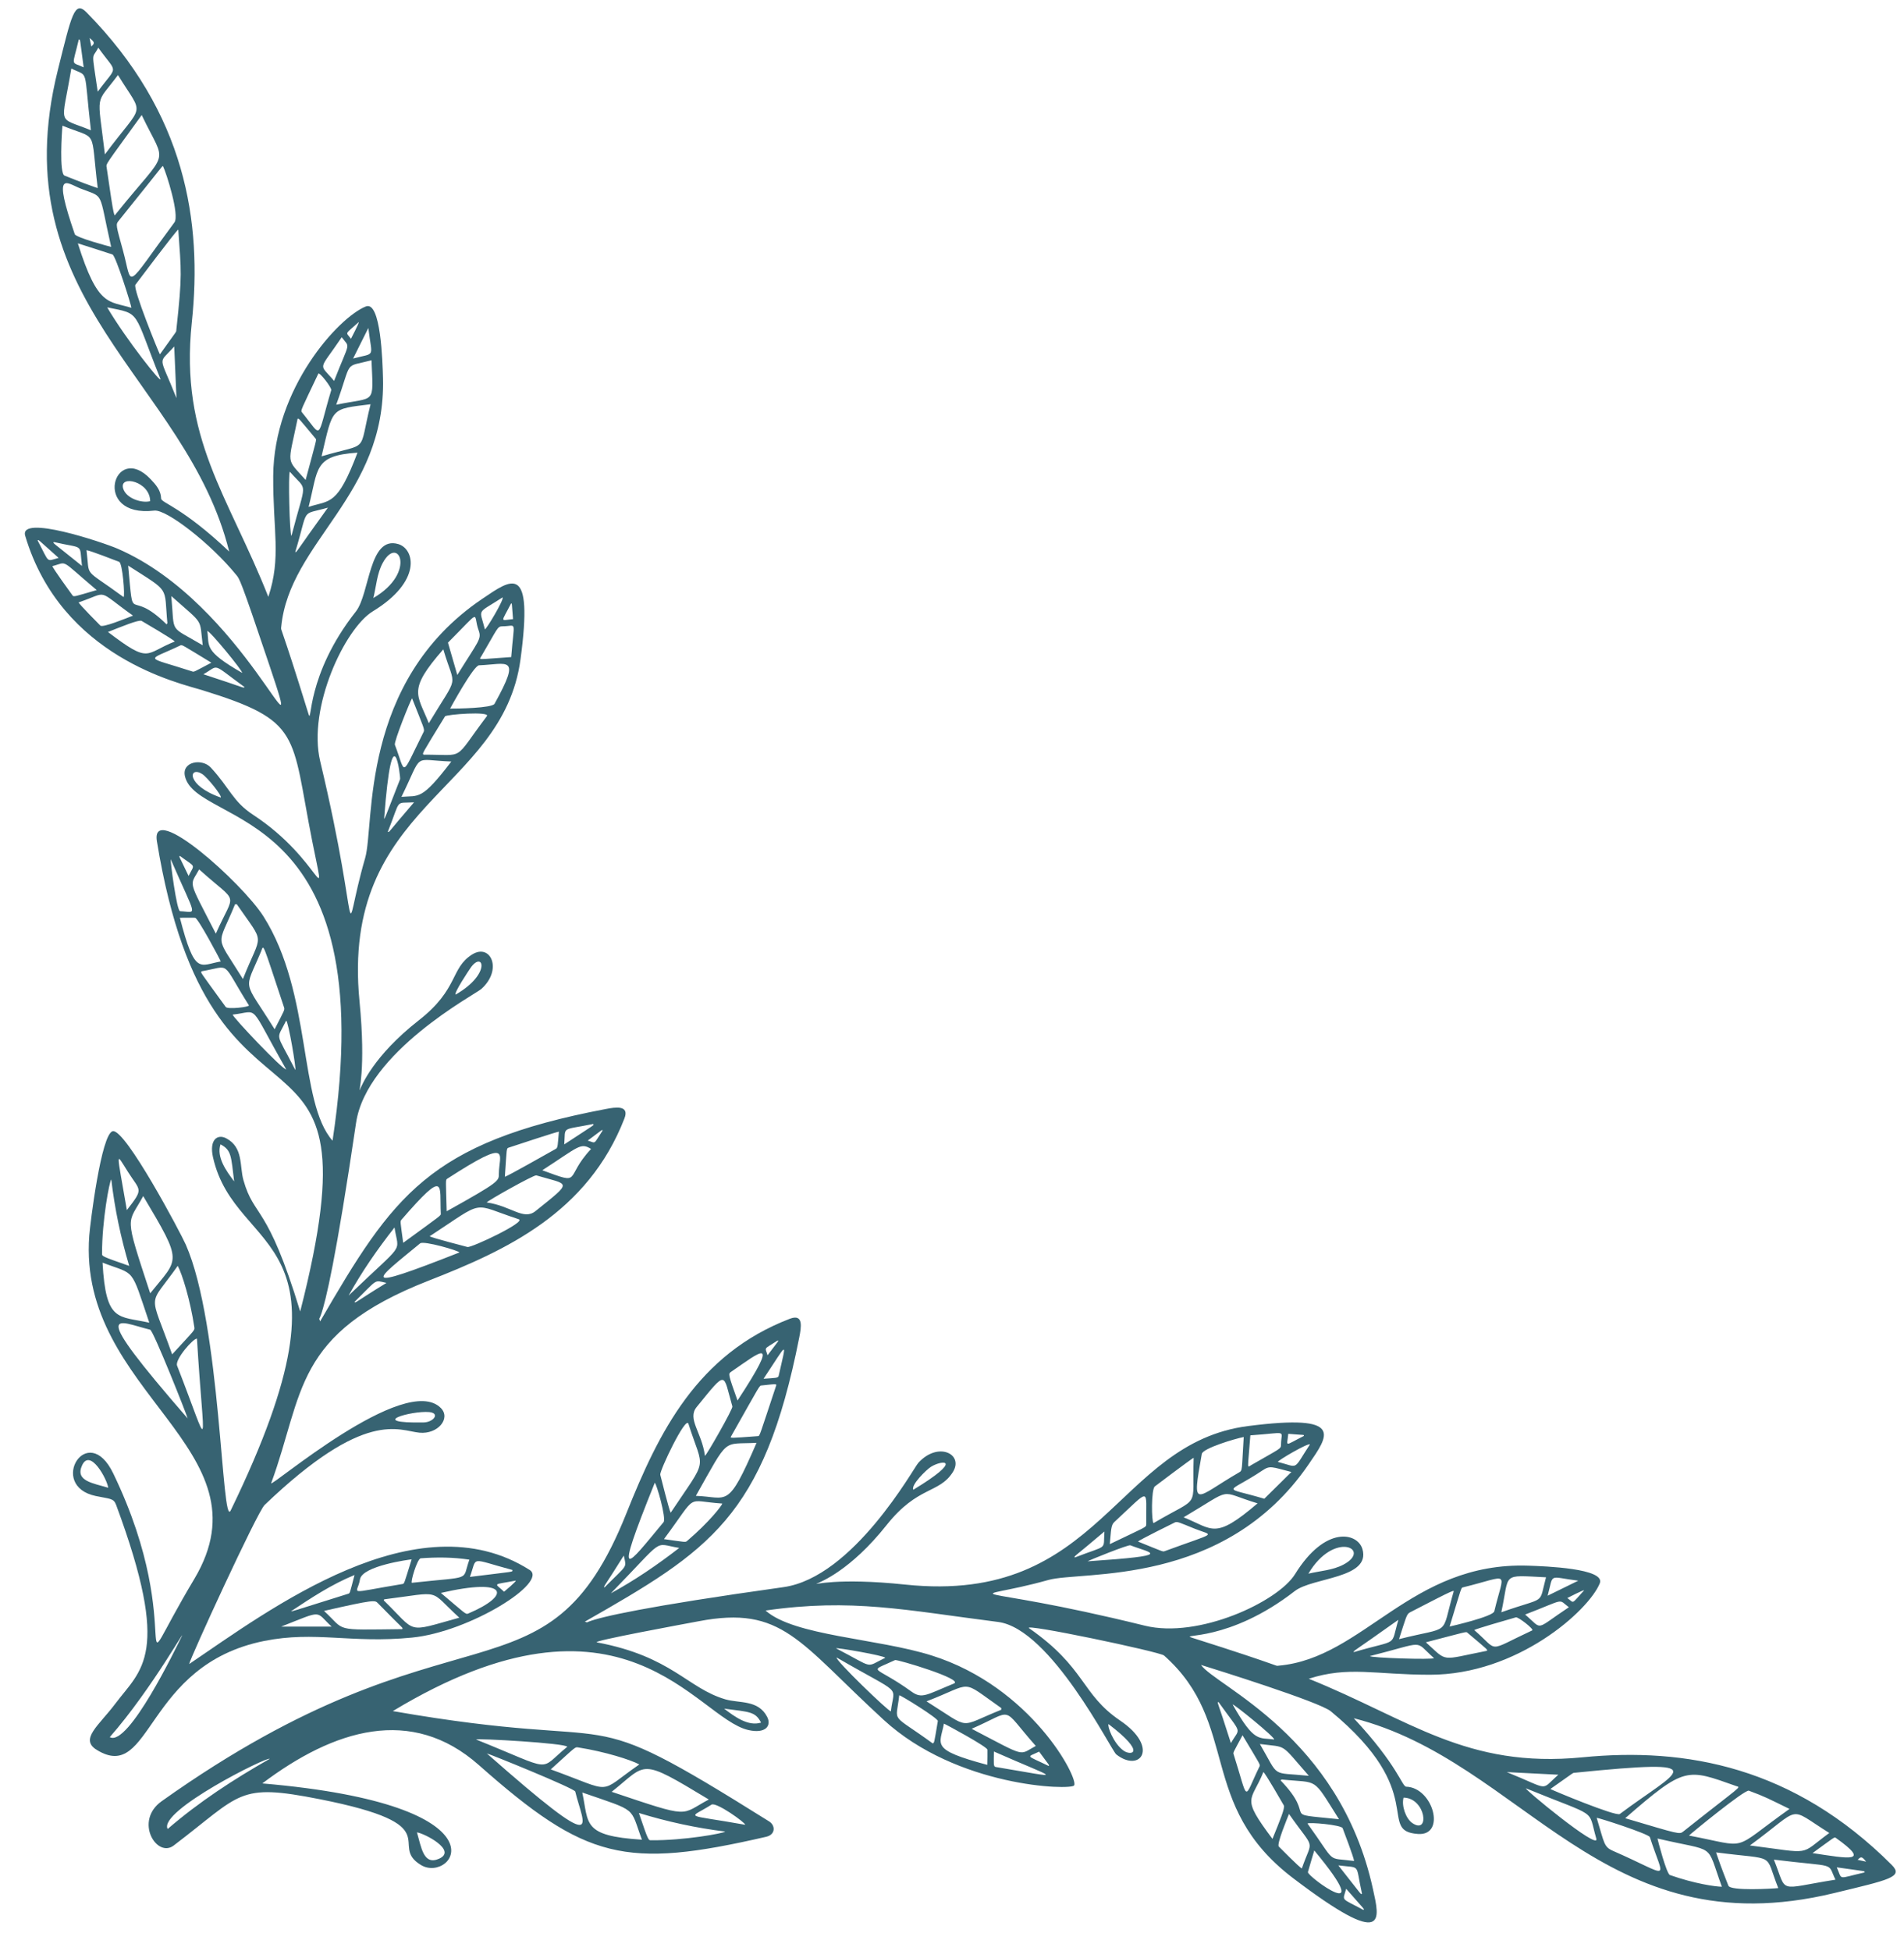
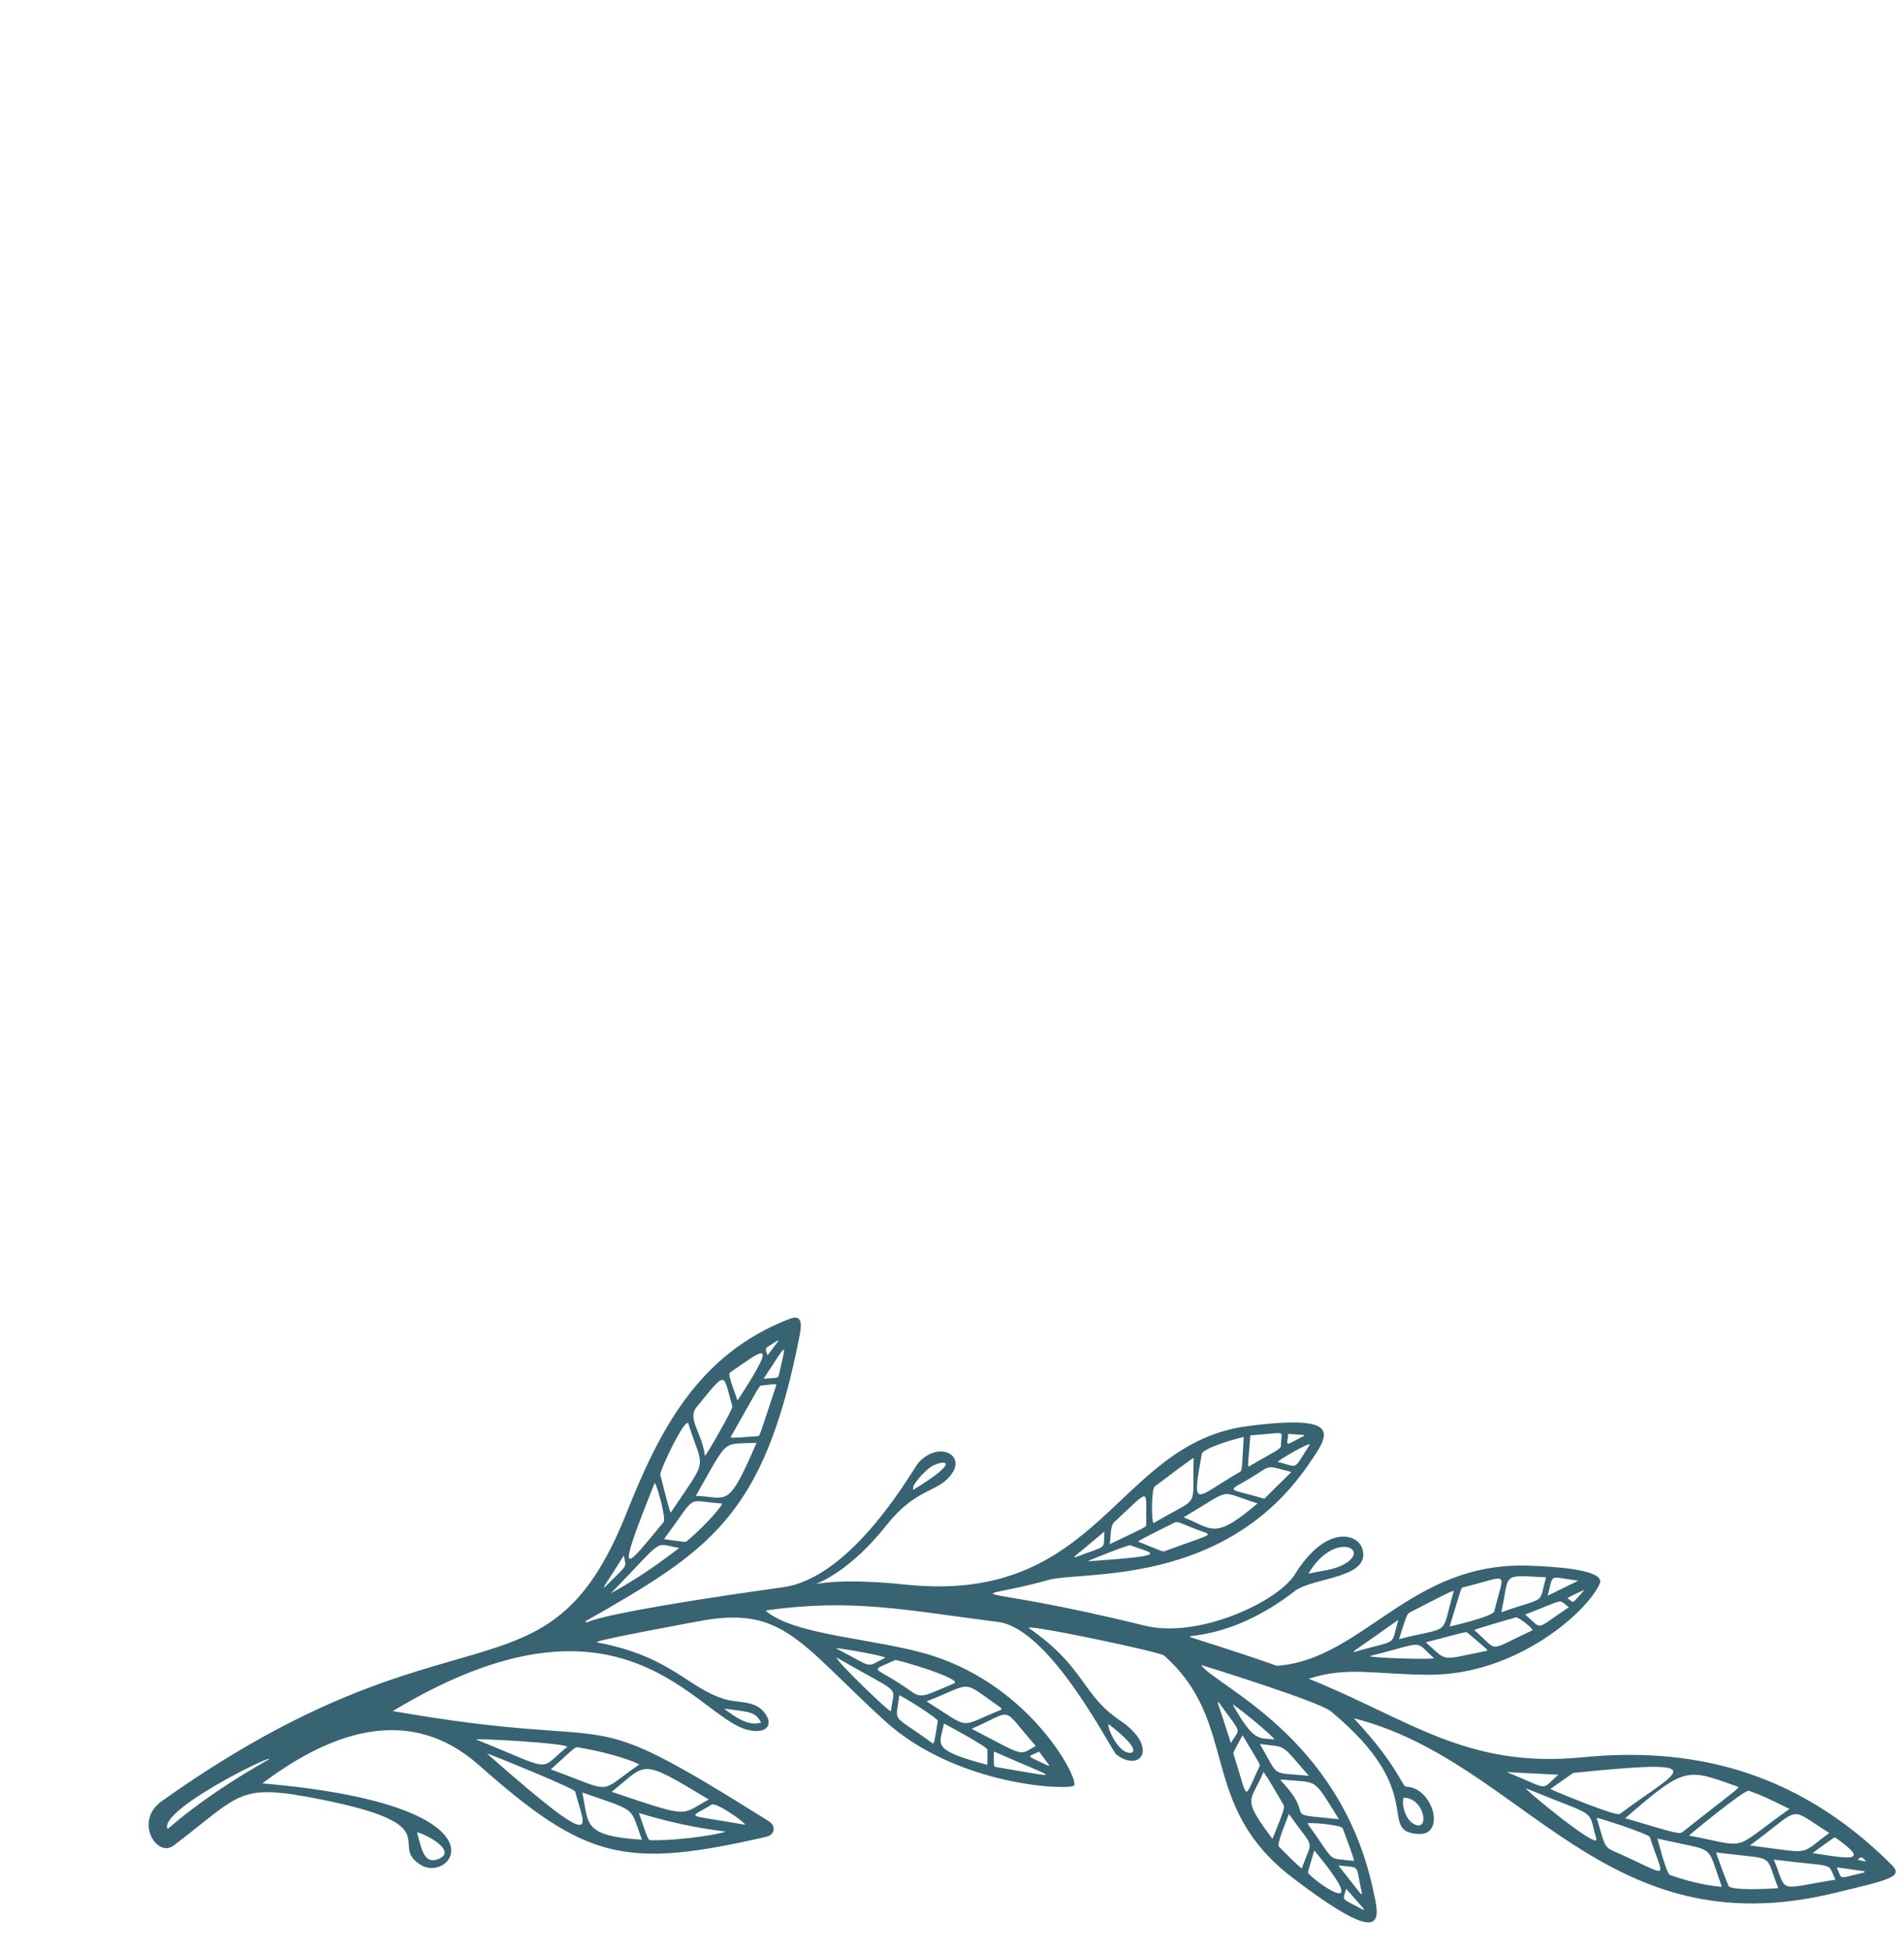
<svg xmlns="http://www.w3.org/2000/svg" fill="#376372" height="729.7" preserveAspectRatio="xMidYMid meet" version="1" viewBox="140.7 138.9 712.4 729.7" width="712.4" zoomAndPan="magnify">
  <g>
    <g id="change1_1">
-       <path d="M321.16,362.888c-46.21,31.22-40.215,84.441-43.833,96.968 c-9.369,32.443-0.734,31.22-16.826-36.219c-4.77-19.984,9.223-49.693,19.691-56.064 c18.428-11.214,15.702-23.308,9.554-25.146c-11.095-3.306-10.619,18.509-15.899,25.219 c-18.855,23.925-16.326,42.855-17.703,38.372c-10.781-34.896-10.386-30.907-10.225-32.593 c3.046-31.956,39.222-49,38.079-93.089c-0.16-6.104-0.799-29.033-6.405-26.809 c-10.278,4.099-34.462,30.677-34.665,63.372c-0.126,20.55,3.078,30.428-1.83,45.256 c-14.973-37.965-33.229-59.15-28.632-102.64c3.969-37.556-2.219-78.245-39.396-115.991 c-4.522-4.589-5.57,0.953-10.698,21.469c-21.718,86.913,48.109,115.802,64.082,180.214 c-17.53-16.614-25.429-18.225-25.467-19.812c-0.073-3.084-1.988-5.198-3.899-7.222 c-13.697-14.526-22.411,14.538,1.345,11.721c4.578-0.541,21.253,12.472,30.572,23.951 c1.311,1.613,1.334,0.654,12.491,33.89c14.888,44.329-9.195-23.154-56.935-43.655 c-5.335-2.287-36.856-12.919-34.426-4.747c13.502,45.439,57.819,55.133,66.109,57.688 c37.554,11.587,33.301,16.207,41.239,56.324c5.663,28.602,3.687,7.202-22.064-9.658 c-7.675-5.025-8.661-9.913-15.849-17.681c-3.299-3.556-10.935-2.244-9.674,3.242 c4.454,19.346,74.517,9.088,55.23,136.339c-12.829-14.602-7.527-54.914-25.825-83.872 c-7.925-12.537-42.382-43.426-39.892-28.128c20.523,125.777,85.049,52.905,53.615,175.884 c-12.42-40.865-17.178-34.765-21.241-49.147c-1.48-5.249,0.017-12.223-6.419-15.623 c-3.319-1.753-6.427,0.536-4.979,7.025c8.488,38.037,57.868,26.707,6.628,132.183 c-3.415,7.072-3.584-69.464-16.79-99.438c-1.936-4.397-22.583-43.304-27.311-42.448 c-4.334,0.8-8.481,34.647-8.812,39.038c-4.455,59.066,68.32,79.759,39.297,128.463 c-27.477,46.02-1.178,20.955-30.31-39.455c-9.669-20.086-24.666,4.59-6.613,8.406 c5.284,1.134,6.716,0.757,7.662,3.298c20.897,56.365,9.416,61.456-0.304,74.417 c-6.081,8.107-13.476,13.253-6.929,17.263c20.696,12.746,17.827-31.758,62.675-40.752 c19.109-3.824,32.375,0.998,55.269-1.252c21.589-2.132,51.239-20.751,44.019-25.314 c-42.198-26.785-97.416,14.945-127.374,35.198c0.1-1.642,25.441-56.84,28.215-59.492 c37.743-36.147,50.163-27.779,57.956-27.034c6.88,0.641,11.815-5.359,7.992-9.224 c-13.353-13.54-64.344,30.385-63.484,28.083c12.343-33.585,8.063-55.868,59.021-75.78 c28.979-11.33,59.432-25.342,73.142-60.609c1.978-5.081-3.325-4.254-7.014-3.541 c-66.285,12.604-79.542,32.409-106.852,79.44c-2.269-8.294-1.405,26.536,13.452-74.225 c3.915-26.573,44.61-48.109,46.838-50.094c8.144-7.245,3.531-17.226-3.355-12.957 c-8.247,5.121-4.957,12.881-19.964,24.616c-34.435,26.923-17.154,45.002-22.231-7.194 c-7.149-73.571,53.489-77.887,60.248-127.797C340.378,349.087,332.114,355.491,321.16,362.888z M283.876,349.515c5.793-10.825,12.967,3.512-3.478,13.074 C281.508,358.039,281.73,353.523,283.876,349.515z M256.162,328.496 c3.683-14.204,1.727-19.199,18.296-20.275C266.899,328.197,264.229,325.942,256.162,328.496z M261.016,309.591c4.37-18.505,3.219-17.582,18.335-19.479 C274.627,309.093,279.304,304.166,261.016,309.591z M266.497,290.293 c6.23-17.151,2.489-13.836,13.201-16.627C280.399,290.697,281.411,287.168,266.497,290.293z M274.934,259.362c0.207,0.287-2.765,5.954-2.924,6.27 C270.022,262.905,269.537,264.275,274.934,259.362z M278.52,261.584 c1.347,11.473,2.954,9.133-5.7,11.423C274.889,268.862,276.806,265.017,278.52,261.584z M268.557,265.04c3.143,4.274,3.205,0.902-2.853,16.345 C259.911,274.467,259.756,278.109,268.557,265.04z M259.796,278.69 c0.386-0.83,5.096,5.272,4.837,6.146c-5.62,18.853-3.029,18.006-10.907,8.355 C253.095,292.418,253.213,292.565,259.796,278.69z M252.052,295.536 c0.577-0.023-0.172-0.88,6.74,7.437c0.4,0.479,0.372,0.096-3.738,15.459 C247.584,310.031,248.404,313.335,252.052,295.536z M249.165,315.371 c6.796,7.775,6.157,2.52,0.589,23.962C249.057,339.219,248.473,315.546,249.165,315.371z M263.39,328.789c-12.432,17.197-11.642,16.761-12.22,16.598 C256.373,328.248,252.872,331.777,263.39,328.789z M206.725,287.818 c-6.605-16.74-7.022-12.353-0.837-19.311C206.175,275.183,206.471,282.005,206.725,287.818z M206.671,262.373c-0.087,0.812,0.682-0.453-6.145,9.083 c-0.46-0.767-10.222-24.633-9.156-26.048c0.42-0.558,15.056-20.026,16.034-20.652 C208.487,240.751,208.986,241.016,206.671,262.373z M205.964,222.09 c-19.119,25.738-15.437,24.375-19.262,10.492c-2.611-9.483-2.726-9.703-1.663-11.022 c17.963-22.293,15.936-20.133,16.638-20.551C202.976,203.651,207.951,219.415,205.964,222.09 z M183.992,219.022c-0.547,0.697-0.516,2.568-3.38-17.427 c-0.229-1.596-0.854-0.322,13.111-19.66C203.128,201.704,204.423,193.549,183.992,219.022z M179.953,196.651c-2.85-23.962-3.746-18.047,4.885-29.684 C194.752,183.152,194.845,176.574,179.953,196.651z M174.216,153.114 c1.939,1.579,2.01,1.928,0.654,3.168C174.65,155.228,174.447,154.241,174.216,153.114z M177.467,156.722c7.332,10.238,7.415,6.126-0.2,16.474 C174.923,156.954,175.064,161.43,177.467,156.722z M170.179,153.678 c0.611,0.047,0.272-1.07,1.827,10.408C167.093,161.814,167.729,164.12,170.179,153.678z M167.388,164.536c6.735,3.349,4.522-1.054,7.327,23.093 C161.763,182.317,163.716,186.679,167.388,164.536z M164.079,185.916 c13.63,5.535,10.352,0.414,13.204,23.499c0.581-0.2,0.52,0.383-12.44-4.832 C162.819,203.766,163.833,188.177,164.079,185.916z M168.674,226.487 c-8.4-24.42-3.222-19.222,2.095-17.094c9.213,3.659,6.627,0.276,11.524,21.853 C181.714,231.129,169.121,227.789,168.674,226.487z M200.67,280.505 c1.177,3.005-12.907-14.794-19.863-26.634C193.66,256.468,190.314,254.681,200.67,280.505z M189.853,254.04c-8.505-2.653-12.526-0.222-20.032-24.12 c4.59,1.466,8.793,2.797,12.976,4.178C183.995,234.499,189.935,253.37,189.853,254.04z M196.884,326.365c-3.119,0.828-9.009-0.997-10.114-4.77 C185.258,316.369,196.853,318.94,196.884,326.365z M216.552,380.27 c-12.861-7.639-10.413-3.806-11.756-18.408C217.262,372.957,215.261,369.806,216.552,380.27z M188.644,350.467c16.079,10.318,13.339,7.375,14.687,21.532 c-0.101,0.147-0.203,0.299-0.304,0.446C188.371,358.046,190.89,374.197,188.644,350.467z M173.066,344.694c1.453,0.173,10.879,3.852,12.218,4.37 c1.269,0.489,2.236,12.864,1.649,13.17C171.572,350.941,174.396,355.457,173.066,344.694z M160.84,341.644c11.589,2.701,9.472,0.203,10.529,8.942 C159.487,341.017,160.592,342.222,160.84,341.644z M154.776,341.075 c0.437-0.344-0.593-0.996,7.856,6.506C157.829,348.866,159.382,349.768,154.776,341.075z M167.828,361.608c-0.656-0.908-7.476-10.273-7.521-10.949 c5.985-1.522,2.328-3.039,16.576,8.959C168.714,361.997,168.296,362.258,167.828,361.608z M178.247,372.906c-0.46-0.462-7.949-7.978-8.118-8.688 c11.673-3.936,6.184-5.114,20.336,4.961C187.649,370.282,179.117,373.773,178.247,372.906z M181.097,375.297c4.93-1.95,11.606-4.711,12.584-4.144 c0.651,0.383,11.877,6.935,12.41,7.713C194.739,383.348,197.058,387.447,181.097,375.297z M212.558,390.035c-18.164-5.902-17.122-3.611-4.466-9.663 c0.807-0.389,0.364-0.462,11.685,6.411C212.989,390.356,213.369,390.3,212.558,390.035z M216.808,391.112c6.188-3.485,2.686-4.437,15.352,4.764 C231.871,396.455,232.791,396.298,216.808,391.112z M231.279,390.576 c-14.479-8.299-12.209-9.94-13.004-15.623C218.967,374.526,231.751,390.082,231.279,390.576z M223.301,437.226c-13.144-4.591-12-11.924-7-8.835 C218.197,429.566,223.889,436.637,223.301,437.226z M228.313,580.815 c-3.022-3.981-6.67-9.117-5.111-13.864C227.318,569.138,227.129,571.207,228.313,580.815z M181.19,695.407c-5.733-1.744-12.475-2.518-9.774-8.389 C174.413,680.473,180.794,692.202,181.19,695.407z M291.219,748.287 c-26.408,0.31-20.943,0.828-29.293-6.817c18.949-4.317,19.067-4.034,20.187-2.875 C292.288,749.052,291.406,747.528,291.219,748.287z M284.29,737.546 c0.048-0.135,0.096-0.271,0.144-0.406c22.295-2.808,16.212-3.986,28.12,6.867 C292.216,749.64,296.955,749.861,284.29,737.546z M315.874,742.462 c-0.956,0.414-1.257-0.164-10.219-7.718C330.996,728.876,332.121,735.582,315.874,742.462z M329.307,734.287c-3.705-3.454-4.466-2.462,4.364-4.144 C333.907,730.485,329.62,734.014,329.307,734.287z M332.402,726.146 c-0.086,0.885,1.687,0.401-15.88,2.605C319.381,720.9,316.072,721.787,332.402,726.146z M298.123,721.793c6.021-0.457,12.032-0.428,18.199,0.507 c-2.963,8.187,1.647,6.112-21.484,8.654C294.123,731.008,296.803,721.891,298.123,721.793z M294.72,722.188c-2.915,9.338-2.688,9.098-3.476,9.229 c-21.614,3.539-16.754,4.074-15.854-1.731C276.184,724.568,294.142,722.229,294.72,722.188z M273.344,728.04c-1.901,7.243-1.627,6.784-2.517,7.065 c-22.905,7.211-20.537,6.461-21.247,6.506C257.261,736.52,264.703,731.587,273.344,728.04z M264.777,747.339c-6.489,0.006-12.922,0.006-18.871,0.006 C261.989,741.002,258.454,741.527,264.777,747.339z M208.253,751.889 c-1.4,2.788-19.568,40.687-26.477,36.793C197.84,770.362,212.054,744.413,208.253,751.889z M206.959,649.734c-0.913-2.339,6.243-10.46,7.439-10.076 C216.984,682.857,219.896,682.877,206.959,649.734z M213.389,635.221 c0.203,1.364,0.539,0.677-8.277,10.289c-8.654-24.407-9.165-17.106,2.092-33.112 C208.87,615.443,211.906,625.298,213.389,635.221z M194.279,586.3 c15.079,25.381,13.399,22.945,2.619,36.366C186.924,592.248,188.398,597.244,194.279,586.3z M188.629,577.33c4.592,7.24,5.987,5.931-0.465,14.214 C184.275,568.754,183.733,569.62,188.629,577.33z M210.905,669.467 c-37.879-43.614-26.376-36.225-14.022-33.179 C198.09,636.586,210.714,668.396,210.905,669.467z M196.557,633.654 c-11.644-2.585-16.248-0.021-17.486-22.451C191.536,615.979,189.416,612.466,196.557,633.654z M178.885,607.742c-0.031-12.189,2.776-27.046,3.45-27.677 c1.291,10.988,3.515,21.644,6.709,32.351C178.433,608.734,178.887,608.796,178.885,607.742z M301.286,667.093c4.221,0.397,1.603,3.816-2.083,3.879 C277.625,671.364,294.579,666.522,301.286,667.093z M273.302,625.919 c9.029-8.835,7.18-8.203,11.989-7.138C273.535,625.982,273.881,626.347,273.302,625.919z M312.596,607.387c-39.171,15.45-31.424,10.398-14.706-3.394 C299.241,602.885,312.516,606.773,312.596,607.387z M315.606,605.346 c-0.713-0.186-13.204-3.406-14.16-3.997c21.391-14.028,15.215-12.295,33.338-6.388 C337.828,595.919,317.054,605.713,315.606,605.346z M341.076,591.905 c-4.537,3.647-9.093-1.929-18.256-3.22c0.062-0.5,17.63-10.395,18.546-10.131 C353.843,582.275,355.352,580.432,341.076,591.905z M343.599,576.648 c13.603-8.773,14.269-10.479,18.251-7.972C351.465,579.783,359.068,582.321,343.599,576.648z M366.199,561.736c-3.607,5.479-2.331,4.766-5.593,3.805 C366.529,561.143,365.822,561.475,366.199,561.736z M362.642,559.339 c0.288,0.579,1.362-0.384-10.825,7.628C352.383,560.014,350.34,561.823,362.642,559.339z M331.086,568.162c3.83-1.261,17.575-5.813,18.729-5.959 c-0.439,4.92-0.367,5.988-1.102,6.405c-2.782,1.568-18.35,10.38-19.116,10.47 C330.353,568.283,330.122,568.484,331.086,568.162z M308.012,579.828 c24.534-15.861,19.362-9.028,19.341-1.883c-0.009,2.661,0.485,2.909-19.528,14.033 C307.531,580.471,307.35,580.249,308.012,579.828z M290.96,595.09 c16.891-19.474,14.143-12.872,14.664-2.317c0.04,0.927,0.569,0.306-14.067,11.017 C290.469,595.569,290.36,595.783,290.96,595.09z M288.31,598.044 c1.547,10.109,4.35,4.747-17.179,25.473C276.104,614.581,281.832,606.292,288.31,598.044z M228.648,477.142c0.211-0.006,0.425-0.017,0.637-0.028 c10.882,15.815,9.41,9.962,2.309,27.993C220.921,487.816,221.894,493.712,228.648,477.142z M221.457,488.142c-10.769-21.018-9.765-17.506-6.242-24.041 C230.29,477.726,228.77,471.651,221.457,488.142z M208.013,459.067 c6.139,4.549,5.552,2.827,3.25,7.487C207.381,458.443,207.63,459.356,208.013,459.067z M204.571,460.291c9.839,22.665,10.062,19.706,3.518,19.451 C206.814,479.695,204.387,460.869,204.571,460.291z M208.002,482.2 c2.015-0.012,3.848-0.057,5.678-0.006c1.094,0.034,9.467,15.764,9.618,16.345 C215.371,499.91,213.643,503.985,208.002,482.2z M225.153,515.554 c-10.331-14.247-9.395-12.736-8.961-13.351c11.3-1.963,6.893-4.307,17.641,12.753 C234.211,515.558,225.884,516.559,225.153,515.554z M227.766,518.418 c10.307-1.111,5.483-4.952,19.992,20.444C246.851,539.521,227.524,519.132,227.766,518.418z M238.334,494.908c1.135-2.726,0.181-4.649,8.609,20.697 c0.356,1.089,0.311,0.846-3.487,8.299C231.477,504.604,231.934,510.235,238.334,494.908z M251.189,539.121c-7.541-14.839-7.188-10.712-3.422-18.442 C248.564,520.762,251.66,539.059,251.189,539.121z M316.698,501.036 c4.658-6.836,8.209,1.984-5.492,9.883C310.394,510.406,316.305,501.614,316.698,501.036z M328.74,362.364c0.727,0.611-6.134,12.073-6.613,11.935 C320.086,366.203,318.828,368.791,328.74,362.364z M308.311,379.283 c12.973-12.973,9.174-10.943,11.468-4.606c1.198,3.291,0.024,3.816-7.975,16.705 C310.606,387.239,309.506,383.427,308.311,379.283z M306.566,381.786 c4.505,15.352,6.125,8.418-5.424,27.638C296.801,398.432,293.074,397.216,306.566,381.786z M288.451,417.503c-0.438-1.133,5.813-16.607,6.425-17.404 c4.3,10.909,4.811,11.611,4.324,12.584C290.407,430.269,292.74,428.664,288.451,417.503z M290.402,430.352c-6.154,15.882-5.5,14.135-5.988,14.873 C287.574,403.797,290.626,429.775,290.402,430.352z M285.818,450.007 c5.038-12.691,2.492-10.538,9.796-10.994C285.552,450.669,286.397,450.334,285.818,450.007z M290.903,436.966c8.33-16.931,3.723-13.745,18.665-13.215 C298.27,438.542,297.522,436.381,290.903,436.966z M322.871,406.774 c-12.986,17.203-7.672,14.329-23.711,14.428c-0.337-0.673-1.245,0.825,8.031-14.327 C307.661,406.106,324.278,404.899,322.871,406.774z M325.738,402.157 c-0.901,1.639-14.328,1.824-16.624,1.793c0.307-0.59,8.801-16.113,10.816-16.187 C330.58,387.361,335.946,383.72,325.738,402.157z M331.976,384.679 c-13.254,0.882-12.097,1.259-11.092-0.462c6.036-10.269,5.887-11.039,7.792-11.039 C334.259,373.153,333.092,370.358,331.976,384.679z M332.656,370.494 c-4.934,0.441-4.546,1.573-0.752-5.841C332.335,364.652,332.133,364.063,332.656,370.494z" fill="inherit" />
-     </g>
+       </g>
    <g id="change1_2">
      <path d="M848.51,836.477c-36.708-36.695-76.959-44.064-115.695-40.244 c-43.486,4.271-64.689-14.177-102.429-29.386c14.862-4.798,24.72-1.522,45.271-1.5 c32.694,0.04,59.447-23.95,63.619-34.194c2.276-5.598-20.668-6.399-26.758-6.602 c-44.013-1.467-61.543,34.588-93.366,37.397c-1.806,0.155,3.095,0.816-32.517-10.464 c-4.864-1.578,13.679,1.841,38.502-17.422c6.697-5.201,28.543-4.663,25.332-15.713 c-1.793-6.162-13.867-8.976-25.211,9.365c-6.402,10.34-36.138,24.227-56.211,19.282 c-68.35-16.853-67.965-8.151-36.091-17.094c12.557-3.522,65.736,2.852,97.286-43.12 c7.474-10.899,13.97-19.133-22.529-14.461c-49.914,6.384-54.805,66.987-128.24,59.312 c-51.997-5.455-34.176,11.919-7.031-22.287c11.68-14.703,19.664-11.703,24.762-19.784 c4.245-6.726-5.523-11.641-12.931-3.445c-1.743,1.929-24.268,42.795-50.438,46.468 c-104.288,14.596-65.184,15.477-74.317,12.906c46.502-26.553,66.908-38.956,80.218-106.266 c0.775-3.896,1.666-8.993-3.49-7.042c-34.736,13.317-49.059,42.451-61.141,72.697 c-30.161,75.57-63.674,29.405-173.925,107.777c-10.421,7.437-1.826,21.372,4.493,16.581 c25.623-19.461,23.83-23.425,54.649-17.337c49.133,9.72,25.13,16.957,37.904,24.638 c11.826,7.121,34.702-22.48-59.385-30.541c26.834-20.224,55.781-29.2,81.038-6.851 c40.015,35.405,54.687,38.969,107.495,26.815c3.503-0.809,3.554-4.202,1.071-5.768 c-74.949-46.949-48.46-25.14-140.773-41.248c86.413-52.174,113.419,2.561,132.998,7.076 c6.475,1.5,8.79-1.596,7.059-4.928c-3.355-6.456-10.34-5.012-15.572-6.529 c-14.258-4.144-20.026-16.052-48.115-21.328c-2.342-0.45,32.156-6.796,38.04-7.893 c31.413-6.024,37.492,7.754,69.292,36.918c27.461,25.198,70.029,26.358,71.231,24.481 c1.701-2.641-15.994-36.856-53.33-48.606c-20.366-6.424-51.485-7.302-62.14-16.807 c32.316-4.657,52.446-0.118,87,4.273c19.737,2.514,42.362,48.083,44.219,49.542 c8.998,7.057,16.24-2.647,1.463-12.652c-14.683-9.938-12.748-19.674-34.071-34.55 c-2.957-2.084,48.935,8.817,50.491,10.21c28.702,25.483,12.173,55.841,48.278,83.28 c35.755,27.166,32.314,15.213,29.89,4.104c-12.491-57.318-59.015-76.03-64.338-83.86 c5.257,1.622,44.293,13.818,48.541,17.326c36.983,30.493,16.998,44.796,32.627,45.904 c10.618,0.75,5.707-17.366-4.386-17.681c-1.59-0.024-3.052-7.866-19.626-25.608 c63.617,16.113,92.9,86.424,179.743,65.396 C847.523,842.041,853.068,841.032,848.51,836.477z M653.273,758.362 c21.484-5.412,16.232-6.089,23.953,0.761C677.045,759.802,653.374,759.054,653.273,758.362z M697.087,756.383c-17.828,3.518-14.532,4.358-22.879-3.168 c15.395-4.003,15.011-4.031,15.488-3.625C697.967,756.557,697.107,755.802,697.087,756.383z M713.989,748.76c-17.516,8.149-12.153,8.052-21.692-0.124 c0.665-0.485,12.22-3.783,15.581-4.758C708.748,743.628,714.804,748.366,713.989,748.76z M711.333,742.834c15.485-5.948,12.117-5.908,16.367-2.734 C714.564,748.805,718.209,748.675,711.333,742.834z M733.426,733.763 c-4.957,5.358-3.577,4.889-6.292,2.881C727.451,736.488,733.141,733.555,733.426,733.763z M731.227,730.166c-3.444,1.686-7.301,3.574-11.462,5.615 C722.116,727.138,719.762,728.733,731.227,730.166z M719.156,728.897 c-2.872,10.689,0.474,6.974-16.725,13.08C705.662,727.091,702.13,728.069,719.156,728.897z M688.105,732.658c18.103-4.443,15.435-6.698,11.705,8.948 c-0.48,2.013-16.135,5.577-16.717,5.706C687.66,732.337,687.341,732.849,688.105,732.658z M668.256,742.017c17.742-9.195,16.496-8.378,16.257-7.504 c-4.843,16.858-0.363,12.47-20.356,17.517C666.819,743.821,666.957,742.699,668.256,742.017z M663.912,744.797c-3.062,10.498,0.49,7.025-16.688,12.099 C647.117,756.316,646.365,757.29,663.912,744.797z M643.339,724.161 c-4.026,2.114-8.544,2.306-13.097,3.383C639.922,711.172,654.203,718.45,643.339,724.161z M547.636,722.921c0.705-0.459,15.197-6.289,15.99-5.993 C571.465,719.964,580.659,720.665,547.636,722.921z M576.469,719.121 c-0.728,0.27-0.505,0.22-9.979-3.597c0.719-0.716,13.077-6.794,13.793-7.149 c0.913-0.446,1.83,0.096,7.417,2.345C594.833,713.59,596.598,711.713,576.469,719.121z M583.559,706.458c19.302-11.405,12.358-9.838,27.677-5.22 C595.063,715.031,594.584,710.894,583.559,706.458z M613.754,699.512 c-16.197-4.814-14.248-1.522-0.702-10.583c2.893-1.938,3.476-1.303,10.837,0.575 C620.252,693.096,616.925,696.383,613.754,699.512z M630.82,679.203 c-6.5,9.867-3.901,8.627-11.986,6.529C618.714,685.232,630.236,678.491,630.82,679.203z M622.718,675.229c6.363,0.569,5.82,0.216,5.839,0.795 C620.998,679.818,622.25,680.223,622.718,675.229z M608.53,675.804 c14.349-0.993,11.535-2.216,11.476,3.388c-0.016,1.764-0.069,1.334-11.096,7.707 C607.174,687.91,607.548,688.999,608.53,675.804z M590.361,682.761 c0.381-2.128,12.531-5.74,15.688-6.337c-0.802,12.728-0.375,12.454-1.821,13.289 C587.744,699.255,586.536,704.172,590.361,682.761z M572.791,694.906 c0.706-0.535,12.841-9.722,14.526-10.718c-0.648,19.902,3.047,13.797-15.005,24.435 C571.527,708.232,571.402,695.956,572.791,694.906z M557.618,708.239 c14.026-12.926,11.75-12.944,11.964,0.778c0.019,1.284-0.199,0.984-13.641,7.476 C556.438,711.323,556.35,709.407,557.618,708.239z M553.934,711.769 c-0.513,7.301,1.658,4.769-11.07,9.714C542.55,720.906,542.17,721.756,553.934,711.769z M489.074,687.537c4.409-2.693,12.353-2.902-6.633,8.603 C481.406,694.459,487.287,688.633,489.074,687.537z M397.82,715.276 c-0.696,0.598-0.479,0.491-8.691-0.66c13.075-17.592,7.58-14.236,21.827-13.306 C410.821,702.049,406.142,708.172,397.82,715.276z M401.062,698.435 c12.649-22.374,9.637-19.126,22.712-19.84C412.831,703.852,413.127,698.833,401.062,698.435z M431.042,657.39c-6.232,18.749-6.045,18.644-6.72,18.702 c-10.287,0.77-10.453,0.778-10.14,0.192c11.275-19.918,10.56-19.044,11.547-19.152 C431.639,656.478,431.317,656.543,431.042,657.39z M431.73,640.284 c0.248,0.396,0.623-0.369-3.845,5.565C426.941,642.583,426.221,643.868,431.73,640.284z M432.037,653.562c-0.189,0.842-1.277,0.75-5.649,1.066 C435.689,640.706,435.118,639.852,432.037,653.562z M414.218,652.057 c10.956-7.515,18.933-14.464,2.433,10.718C413.136,652.929,413.153,652.787,414.218,652.057z M401.375,665.187c11.591-14.205,9.727-12.713,13.351-0.192 c0.263,0.899-9.758,18.408-10.264,18.47C403.279,674.57,397.716,669.665,401.375,665.187z M398.277,671.457c5.771,18.163,7.62,11.889-6.636,33.287 c-0.584-0.958-3.712-13.475-3.89-14.186C387.398,689.136,397.301,668.394,398.277,671.457z M385.687,693.552c0.579,0.078,4.426,13.363,3.281,14.732 C375.292,724.665,369.724,733.165,385.687,693.552z M394.846,717.908 c-8.29,6.417-16.621,12.082-25.591,16.987C390.136,713.522,384.751,716.285,394.846,717.908z M374.09,720.773c1.032,4.815,1.68,2.972-7.225,11.936 C366.484,732.131,366.54,732.908,374.09,720.773z M305.024,834.148 c-5.909,2.649-6.659-4.232-8.319-9.838C299.525,824.684,311.842,831.07,305.024,834.148z M203.435,823.041c-3.715-6.694,37.551-27.317,38.175-26.228 C228.141,804.463,215.202,812.876,203.435,823.041z M322.859,794.789 c1.074,0.197,32.788,13.052,33.076,14.258C358.964,821.696,367.787,834.373,322.859,794.789z M358.565,809.397c21.137,7.296,17.639,5.148,22.327,17.653 C358.407,825.615,361.068,821.071,358.565,809.397z M384.351,827.258 c-1.057-0.012-0.998,0.439-4.6-10.193c10.684,3.27,21.323,5.576,32.3,6.946 C411.419,824.682,396.538,827.377,384.351,827.258z M419.51,821.468 c-23.567-4.219-21.189-2.045-12.607-7.527C408.662,812.812,419.72,820.782,419.51,821.468z M405.905,812.018c-10.988,5.802-6.004,7.313-36.345-2.881 C383.039,798.444,379.59,796.137,405.905,812.018z M357.122,792.551 c9.915,1.556,19.744,4.668,22.78,6.354c-16.088,11.141-8.784,10.679-33.129,1.85 C356.451,792.009,355.763,792.342,357.122,792.551z M352.947,792.297 c-11.253,9.136-4.101,9.33-34.11-2.723C319.004,789.056,352.514,790.946,352.947,792.297z M425.463,783.242c-4.755,1.522-9.867-2.16-13.824-5.216 C421.238,779.284,423.304,779.109,425.463,783.242z M491.6,782.656 c-1.445,8.735-1.323,8.004-1.906,8.383c-16.054-11.704-13.778-7.163-12.53-18.002 C477.742,772.957,491.763,781.674,491.6,782.656z M510.104,799.062 c-21.639-5.778-17.669-7.481-16.227-15.42c0.578,0.158,16.249,8.648,16.272,9.742 C510.186,795.212,510.13,797.044,510.104,799.062z M513.216,799.841 c-0.873-0.149-0.683-1.32-0.64-5.779C536.937,804.838,539.738,804.258,513.216,799.841z M529.504,794.107c4.146,5.66,3.839,4.98,3.544,5.356 C524.296,795.204,524.814,796.38,529.504,794.107z M528.25,791.981 c-6.56,3.479-3.056,4.505-23.992-6.416C520.784,778.376,514.758,776.802,528.25,791.981z M515.342,777.818c-0.012,0.208-0.023,0.423-0.034,0.637 c-16.615,6.63-10.723,7.645-27.942-3.152C505.453,768.335,499.612,766.818,515.342,777.818z M497.616,768.634c-10.342,4.238-11.93,5.849-15.851,3.033 c-14.299-10.306-16.682-6.856-6.16-11.807C476.303,759.528,501.551,767.041,497.616,768.634z M471.915,759.016c-7.755,3.709-3.634,4.093-18.419-3.557 C453.57,755.081,471.849,758.236,471.915,759.016z M453.732,758.892 c25.346,14.724,21.482,9.846,20.297,20.139C473.329,779.284,453.065,759.791,453.732,758.892z M555.471,783.812c14.532,11.087,8.334,11.844,5.677,9.968 C557.206,791.003,554.916,784.384,555.471,783.812z M602.3,795.183 c-0.259-0.818-0.321-0.434,3.304-7.194c6.791,11.372,6.717,10.927,6.326,11.727 C605.762,812.346,608.063,813.366,602.3,795.183z M616.807,826.751 c-12.035-16.052-7.95-13.701-3.391-25.022c0.778,0.542,7.245,11.812,7.622,12.466 C621.603,815.174,619.534,819.966,616.807,826.751z M619.177,829.615 c-0.885-0.897,3.339-11.003,3.817-12.189c9.965,14.224,8.826,8.728,4.806,20.375 C627.09,837.627,619.631,830.077,619.177,829.615z M630.073,839.16 c0.736-2.627,1.533-5.243,2.376-8.085C656.854,860.488,629.631,840.704,630.073,839.16z M650.832,853.323c-8.66-4.674-7.769-3.112-6.447-7.904 C651.826,853.914,651.179,852.884,650.832,853.323z M650.307,847.251 c-0.578,0.254,0.594,1.351-8.863-10.594C650.175,837.778,647.694,835.648,650.307,847.251z M643.068,822.753c0.515,1.363,4.118,10.808,4.279,12.252 c-10.755-1.41-6.258,1.449-17.435-13.994C630.219,820.421,642.595,821.493,643.068,822.753z M641.693,819.388c-23.418-2.396-7.443,0.382-21.875-14.546 c0.149-0.102,0.298-0.203,0.448-0.305C634.408,805.992,631.491,803.229,641.693,819.388z M630.414,803.15c-14.591-1.449-10.777,1.026-18.32-11.891 C622.544,792.629,619.409,790.6,630.414,803.15z M617.421,789.573 c-5.677-0.834-7.335,1.421-15.524-13.114C602.217,776.142,617.894,788.823,617.421,789.573z M596.597,775.535c9.108,12.731,8.184,9.223,4.657,15.386 C596.127,774.724,596.02,775.869,596.597,775.535z M665.855,811.319 c8.341,0.102,9.962,14.053,3.279,9.506C666.703,819.168,665.028,814.336,665.855,811.319z M827.539,826.333c13.37,9.526,5.041,7.81-8.669,5.728 C826.992,826.176,827.037,825.978,827.539,826.333z M825.154,824.535 c-11.696,8.547-5.773,7.69-29.718,4.668C815.572,814.493,809.009,814.487,825.154,824.535z M795.05,808.72c6.449,2.402,6.928,2.796,15.203,6.822 c-22.65,16.103-14.33,14.355-37.614,9.963C773.152,824.928,793.567,808.164,795.05,808.72z M790.3,806.984c1.841,0.64,2.667-0.826-19.73,16.953 c-1.517,1.204-1.335,1.131-21.782-4.922C771.306,799.428,771.793,800.459,790.3,806.984z M729.914,802.006c53.655-5.422,38.955-1.094,16.852,15.425 c-1.421,1.054-25.216-8.88-25.98-9.348C730.249,801.401,729.132,802.081,729.914,802.006z M723.774,802.744c-7.005,6.134-2.616,5.745-19.307-0.981 C710.282,802.062,717.102,802.406,723.774,802.744z M711.74,807.875 c27.51,11.264,22.851,7.138,26.236,18.786C739.416,831.632,709.667,807.027,711.74,807.875z M744.293,831.261c-3.569-1.562-3.264-2.813-6.171-12.381 c0.671-0.073,19.499,6.004,19.888,7.206C763.481,843.038,766.452,840.971,744.293,831.261z M765.518,840.265c-1.302-0.464-4.548-13.062-4.657-13.655 c22.534,5.29,17.924,1.16,24.094,18.03C782.595,844.612,774.874,843.558,765.518,840.265z M787.397,844.257c-5.151-13.041-4.571-13.056-4.745-12.477 c23.262,3.046,17.988-0.236,23.403,13.373C803.789,845.384,788.2,846.287,787.397,844.257z M804.417,834.508c24.131,2.977,19.744,0.733,23.04,7.493 C805.213,845.525,809.627,847.465,804.417,834.508z M827.945,837.39 c11.845,1.687,10.341,1.3,10.394,1.905C827.878,841.663,830.183,842.317,827.945,837.39z M835.771,834.582c1.249-1.347,1.595-1.274,3.163,0.682 C837.806,835.022,836.822,834.807,835.771,834.582z" fill="inherit" />
    </g>
  </g>
</svg>